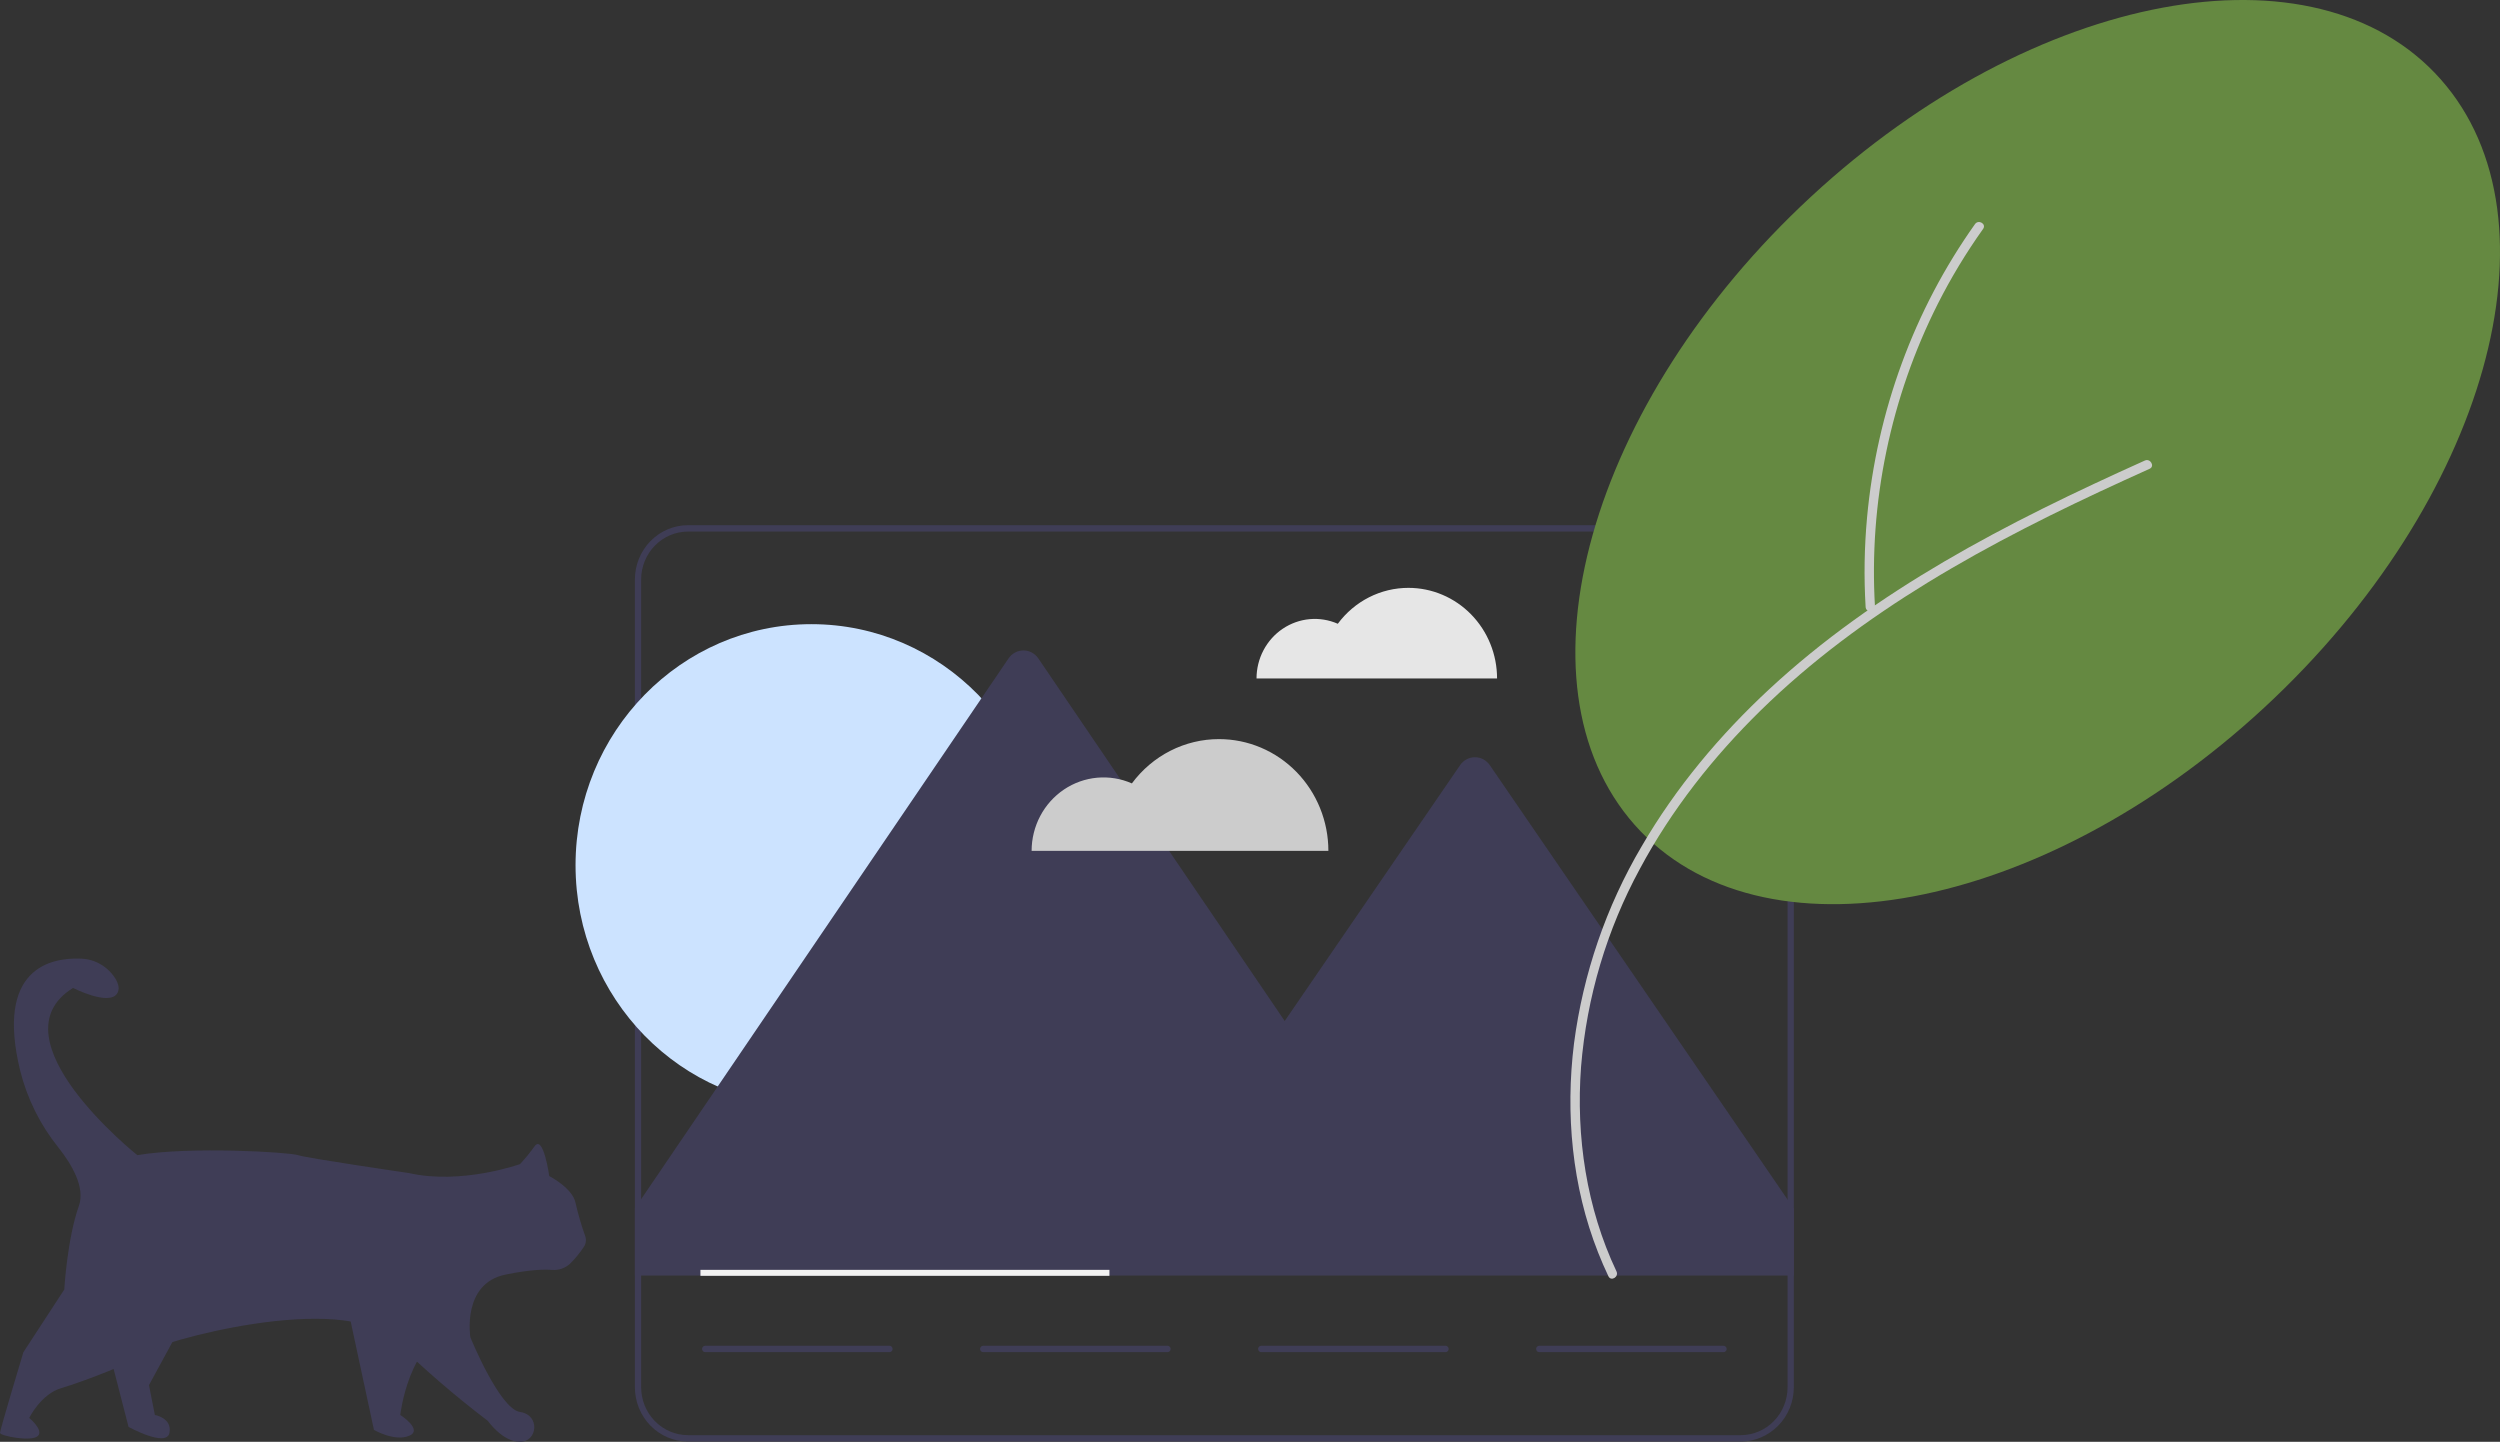
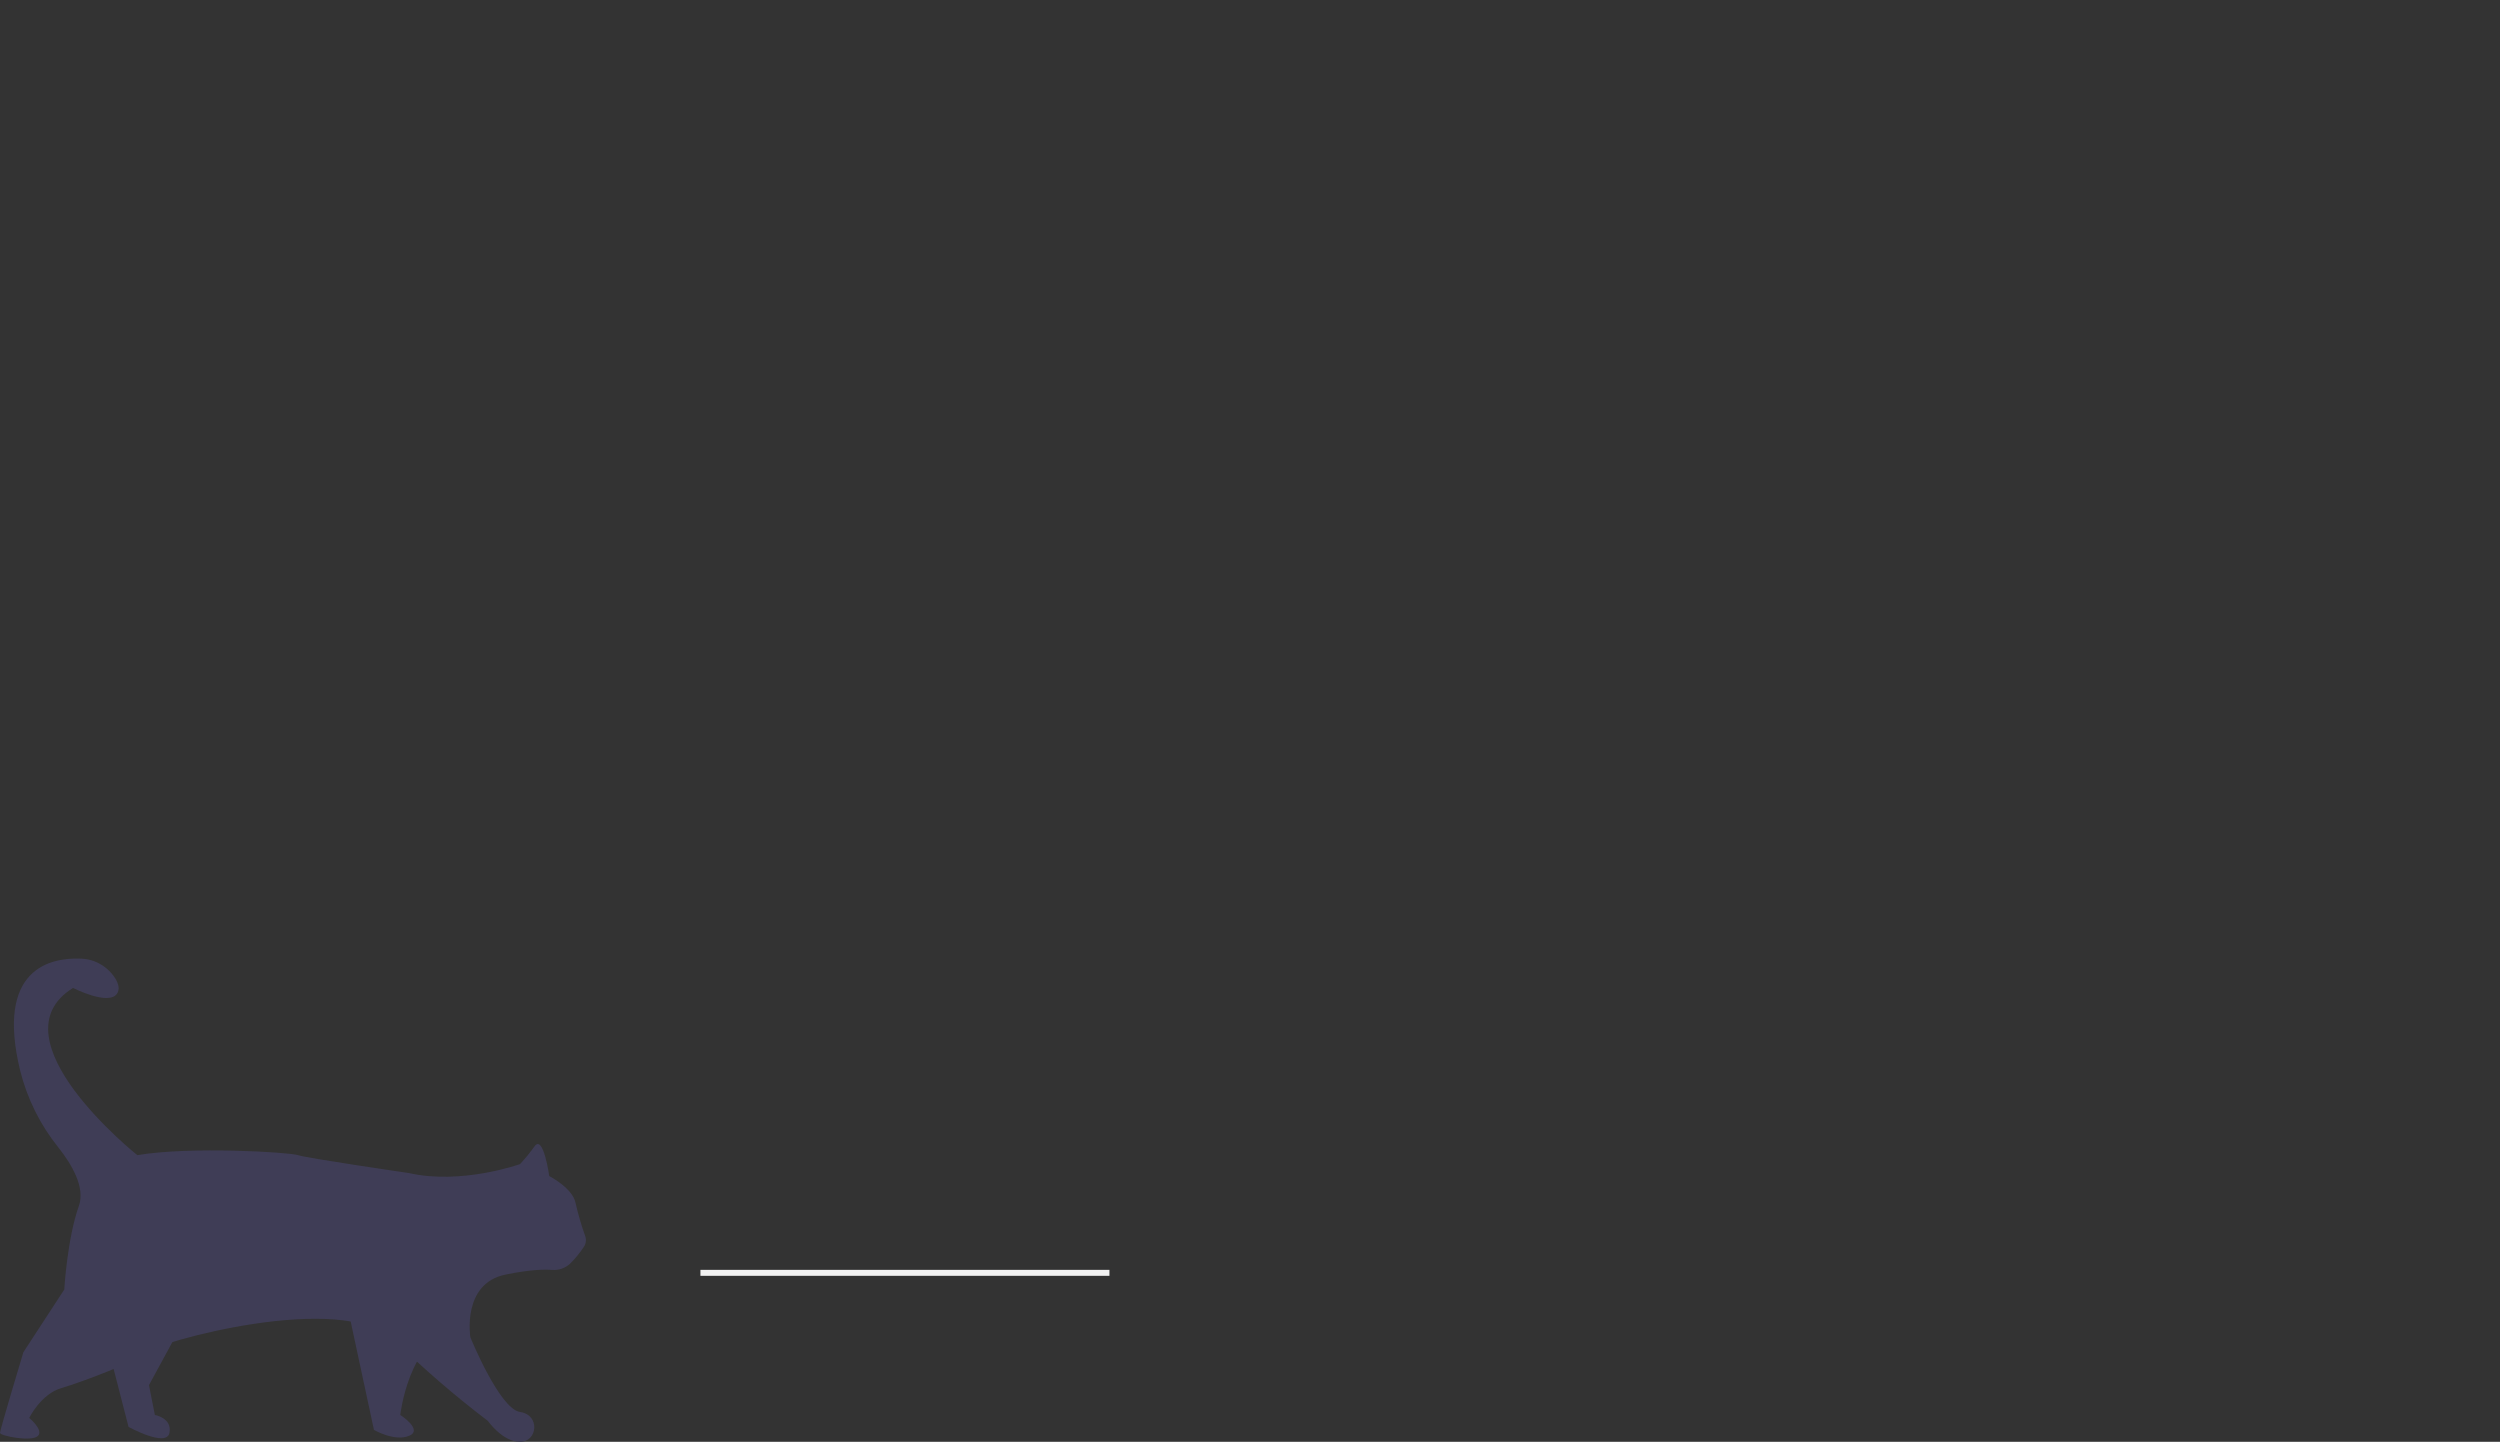
<svg xmlns="http://www.w3.org/2000/svg" width="404" height="233" viewBox="0 0 404 233" fill="none">
  <rect x="0" y="0" width="404" height="233" fill="#333333" stroke="none" />
  <g clip-path="url(#clip0)">
    <path d="M227.605 94.999C225.393 94.997 223.21 95.52 221.229 96.527C219.248 97.534 217.523 98.997 216.189 100.801C214.757 100.171 213.195 99.915 211.642 100.054C210.09 100.194 208.595 100.726 207.293 101.602C205.991 102.478 204.923 103.67 204.183 105.073C203.443 106.475 203.056 108.043 203.055 109.636H241.925C241.926 107.714 241.555 105.811 240.835 104.035C240.116 102.259 239.061 100.645 237.731 99.286C236.401 97.927 234.823 96.849 233.085 96.113C231.348 95.377 229.486 94.999 227.605 94.999Z" fill="#E6E6E6" />
    <path d="M281.3 84.869H111.181C108.906 84.873 106.725 85.798 105.116 87.442C103.507 89.087 102.602 91.316 102.599 93.641V224.183C102.602 226.509 103.507 228.738 105.116 230.382C106.725 232.026 108.906 232.952 111.181 232.955H281.3C283.575 232.952 285.756 232.026 287.365 230.382C288.974 228.738 289.879 226.509 289.882 224.183V93.641C289.879 91.316 288.974 89.087 287.365 87.442C285.756 85.798 283.575 84.873 281.3 84.869ZM288.872 224.183C288.87 226.235 288.071 228.202 286.652 229.653C285.232 231.104 283.308 231.921 281.3 231.923H111.181C109.173 231.921 107.249 231.104 105.829 229.653C104.409 228.202 103.611 226.235 103.608 224.183V93.641C103.611 91.589 104.409 89.622 105.829 88.171C107.249 86.72 109.173 85.904 111.181 85.901H281.3C283.308 85.904 285.232 86.72 286.652 88.171C288.071 89.622 288.87 91.589 288.872 93.641V224.183Z" fill="#3F3D56" />
    <path d="M131.12 178.777C152.17 178.777 169.233 161.336 169.233 139.821C169.233 118.306 152.17 100.865 131.12 100.865C110.071 100.865 93.008 118.306 93.008 139.821C93.008 161.336 110.071 178.777 131.12 178.777Z" fill="#CCE3FF" />
-     <path d="M289.882 195.325V206.124H102.599V195.273L103.608 193.787L162.984 106.396C163.253 105.999 163.612 105.675 164.031 105.452C164.449 105.228 164.915 105.111 165.387 105.111C165.859 105.111 166.324 105.228 166.743 105.452C167.161 105.675 167.52 105.999 167.79 106.396L207.609 164.995L235.954 123.645C236.223 123.251 236.582 122.929 236.999 122.706C237.417 122.484 237.881 122.368 238.351 122.368C238.822 122.368 239.286 122.484 239.703 122.706C240.121 122.929 240.48 123.251 240.749 123.645L288.872 193.849L289.882 195.325Z" fill="#3F3D56" />
    <path d="M143.741 218.508H113.957C113.823 218.507 113.696 218.453 113.601 218.356C113.507 218.259 113.454 218.128 113.454 217.992C113.454 217.855 113.507 217.724 113.601 217.627C113.696 217.531 113.823 217.476 113.957 217.476H143.741C143.875 217.476 144.003 217.53 144.098 217.627C144.192 217.723 144.245 217.855 144.245 217.992C144.245 218.128 144.192 218.26 144.098 218.356C144.003 218.453 143.875 218.508 143.741 218.508Z" fill="#3F3D56" />
-     <path d="M188.668 218.508H158.885C158.818 218.508 158.753 218.495 158.691 218.469C158.63 218.443 158.574 218.405 158.527 218.357C158.48 218.309 158.442 218.252 158.417 218.189C158.392 218.127 158.378 218.059 158.378 217.992C158.378 217.924 158.392 217.856 158.417 217.794C158.442 217.731 158.48 217.674 158.527 217.626C158.574 217.578 158.63 217.54 158.691 217.514C158.753 217.489 158.818 217.475 158.885 217.476H188.668C188.802 217.476 188.931 217.53 189.025 217.627C189.12 217.723 189.173 217.855 189.173 217.992C189.173 218.128 189.12 218.26 189.025 218.356C188.931 218.453 188.802 218.508 188.668 218.508Z" fill="#3F3D56" />
    <path d="M233.596 218.508H203.813C203.679 218.507 203.551 218.453 203.457 218.356C203.362 218.259 203.309 218.128 203.309 217.992C203.309 217.855 203.362 217.724 203.457 217.627C203.551 217.531 203.679 217.476 203.813 217.476H233.596C233.73 217.476 233.858 217.53 233.953 217.627C234.048 217.723 234.101 217.855 234.101 217.992C234.101 218.128 234.048 218.26 233.953 218.356C233.858 218.453 233.73 218.508 233.596 218.508Z" fill="#3F3D56" />
    <path d="M278.524 218.508H248.74C248.607 218.507 248.479 218.453 248.384 218.356C248.29 218.259 248.237 218.128 248.237 217.992C248.237 217.855 248.29 217.724 248.384 217.627C248.479 217.531 248.607 217.476 248.74 217.476H278.524C278.658 217.476 278.786 217.53 278.881 217.627C278.976 217.723 279.029 217.855 279.029 217.992C279.029 218.128 278.976 218.26 278.881 218.356C278.786 218.453 278.658 218.508 278.524 218.508Z" fill="#3F3D56" />
    <path d="M365.873 114.375C401.841 81.103 414.62 35.633 394.415 12.814C374.211 -10.005 328.674 -1.531 292.706 31.741C256.739 65.013 243.96 110.483 264.164 133.302C284.369 156.121 329.905 147.647 365.873 114.375Z" fill="#658941" />
-     <path d="M261.224 205.458C256.373 195.216 254.656 183.677 255.5 172.378C256.417 161.151 259.657 150.252 265.007 140.402C270.115 130.854 276.868 122.308 284.543 114.793C292.689 106.817 301.874 100.046 311.539 94.129C321.745 87.88 332.468 82.569 343.317 77.6C344.669 76.981 346.023 76.367 347.379 75.757C348.269 75.357 347.499 74.023 346.614 74.421C335.554 79.399 324.586 84.644 314.098 90.8C304.079 96.68 294.493 103.407 285.929 111.356C277.94 118.772 270.82 127.255 265.299 136.753C259.559 146.491 255.836 157.331 254.363 168.6C252.948 179.949 254.042 191.751 258.251 202.399C258.764 203.698 259.319 204.978 259.916 206.239C260.341 207.135 261.647 206.351 261.224 205.458V205.458Z" fill="#CCCCCC" />
    <path d="M302.998 98.076C302.497 89.636 303.118 81.166 304.845 72.897C306.566 64.623 309.359 56.621 313.151 49.102C315.286 44.882 317.733 40.834 320.469 36.993C321.044 36.187 319.73 35.414 319.162 36.212C314.244 43.135 310.264 50.705 307.329 58.716C304.387 66.729 302.5 75.106 301.716 83.626C301.274 88.429 301.196 93.26 301.483 98.076C301.542 99.066 303.057 99.073 302.998 98.076V98.076Z" fill="#CCCCCC" />
    <path d="M196.998 119.44C194.268 119.438 191.575 120.083 189.131 121.325C186.687 122.568 184.559 124.373 182.913 126.598C181.147 125.821 179.219 125.505 177.304 125.677C175.388 125.85 173.544 126.506 171.938 127.586C170.332 128.667 169.013 130.138 168.1 131.869C167.188 133.599 166.71 135.533 166.709 137.499H214.666C214.666 135.127 214.209 132.779 213.321 130.588C212.433 128.397 211.132 126.406 209.491 124.729C207.85 123.052 205.903 121.722 203.759 120.814C201.615 119.907 199.318 119.44 196.998 119.44Z" fill="#CCCCCC" />
  </g>
  <path d="M16.052 214.18L18.413 221.418L20.773 230.587C20.773 230.587 26.911 233.965 27.383 231.552C27.855 229.14 25.022 228.657 25.022 228.657L24.078 223.831L31.16 210.802L16.052 214.18Z" fill="#3F3D56" />
  <path d="M56.182 211.285L60.431 231.07C60.431 231.07 63.736 233 66.097 232.035C68.457 231.07 64.68 228.657 64.68 228.657C64.68 228.657 66.097 216.593 73.178 215.145C80.26 213.697 56.182 211.285 56.182 211.285Z" fill="#3F3D56" />
  <path d="M84.037 188.121C84.037 188.121 74.595 191.499 66.097 189.569C66.097 189.569 49.572 187.156 48.156 186.674C46.74 186.191 30.688 185.226 22.19 186.674C22.19 186.674 -1.416 167.853 11.803 159.65C11.803 159.65 17.468 162.545 18.885 160.615C19.416 159.891 19.15 158.964 18.611 158.087C18.002 157.135 17.175 156.348 16.201 155.796C15.228 155.243 14.138 154.941 13.024 154.916C8.091 154.727 -0.75 156.539 3.263 173.027C4.407 177.574 6.514 181.809 9.436 185.433C11.585 188.142 13.809 191.891 12.747 194.877C10.859 200.185 10.387 208.389 10.387 208.389L3.777 218.523C3.777 218.523 0 231.07 0 231.552C0 232.035 5.136 233.059 6.138 232.035C7.082 231.07 4.721 229.139 4.721 229.139C4.721 229.139 6.61 225.279 9.915 224.314C13.219 223.349 22.19 219.971 23.606 218.523C25.022 217.075 55.238 208.389 63.736 216.593C68.505 221.249 73.55 225.601 78.844 229.622C78.844 229.622 81.204 233 84.037 233C86.87 233 87.342 228.657 84.037 228.174C80.732 227.692 76.011 216.11 76.011 216.11C76.011 216.11 74.595 207.424 81.677 205.976C85.581 205.178 87.906 205.113 89.207 205.216C89.727 205.26 90.25 205.197 90.745 205.03C91.241 204.863 91.698 204.596 92.09 204.245C92.933 203.417 93.687 202.5 94.341 201.51C94.514 201.259 94.625 200.969 94.666 200.664C94.706 200.36 94.675 200.05 94.574 199.761C93.945 198.006 93.422 196.214 93.007 194.395C92.535 191.982 88.758 190.052 88.758 190.052C88.758 190.052 87.814 183.296 86.398 185.226C85.672 186.241 84.883 187.208 84.037 188.121Z" fill="#3F3D56" />
  <path d="M179.287 205.208H113.19V206.173H179.287V205.208Z" fill="#F2F2F2" />
  <defs>
    <clipPath id="clip0">
-       <rect width="310.993" height="232.955" fill="white" transform="translate(93.008)" />
-     </clipPath>
+       </clipPath>
  </defs>
</svg>